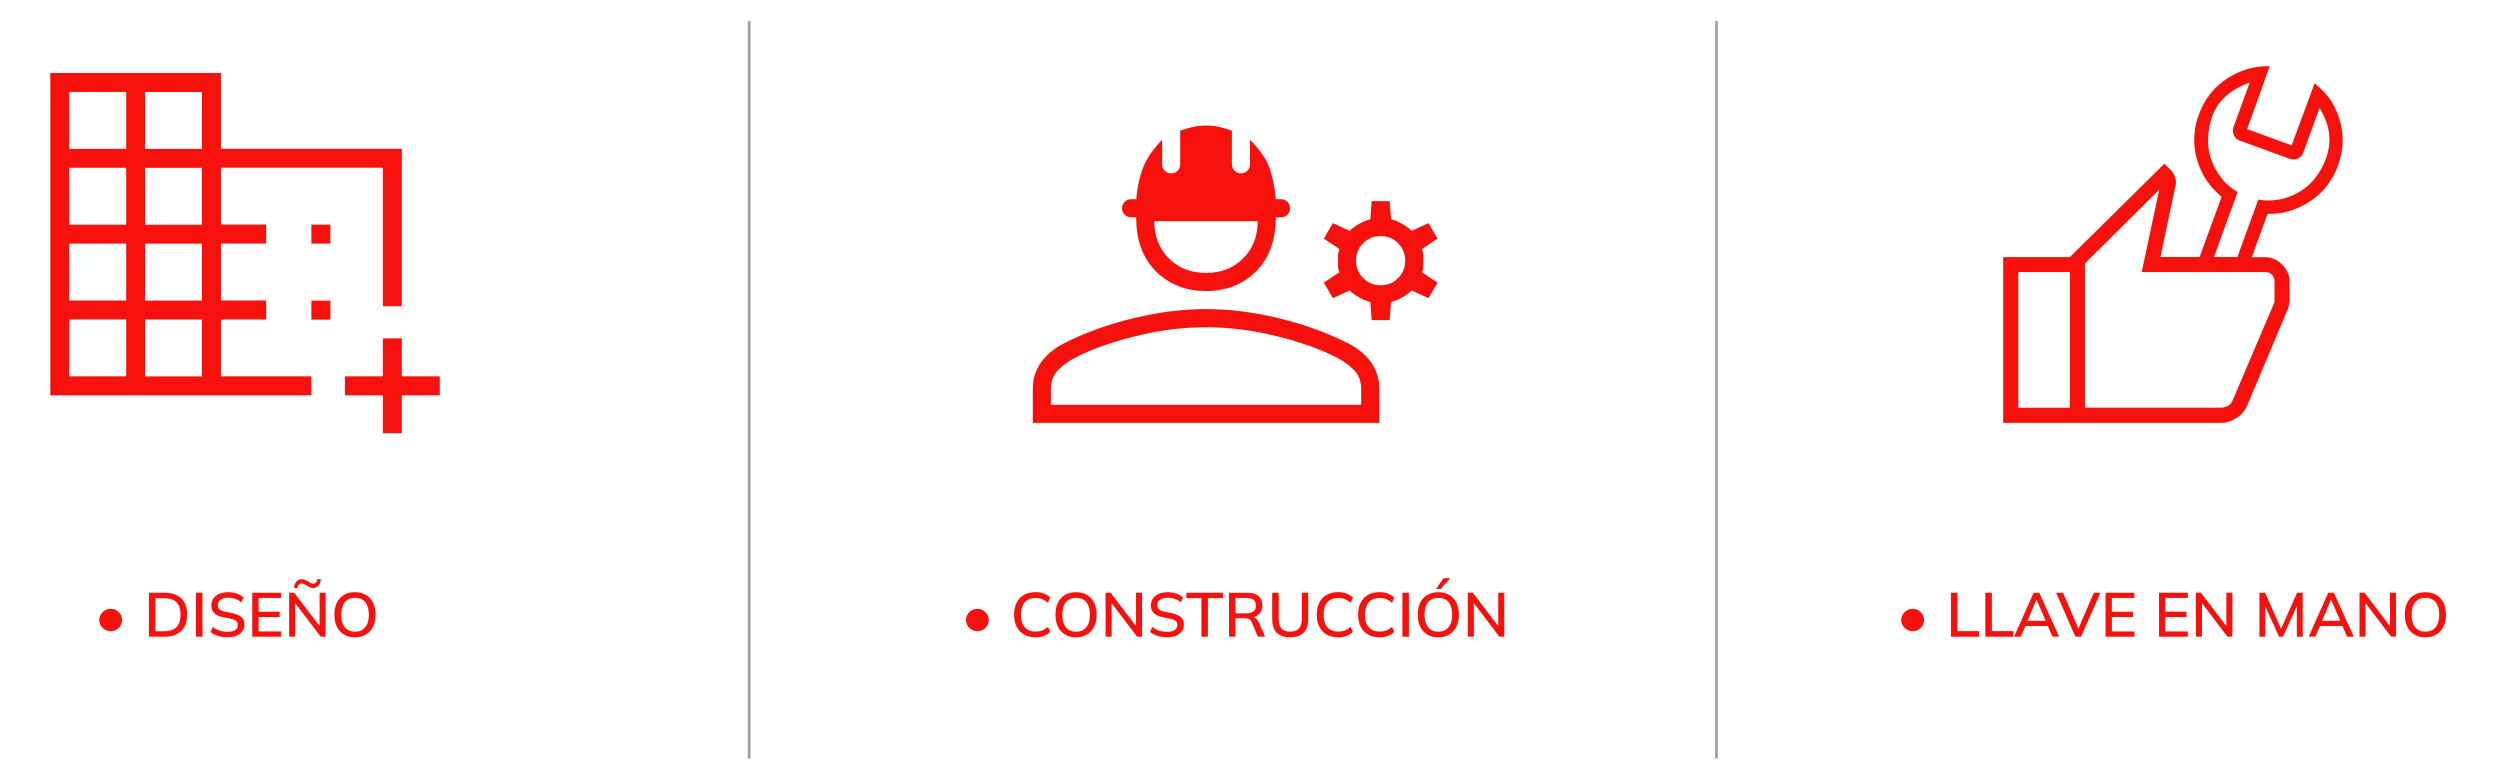
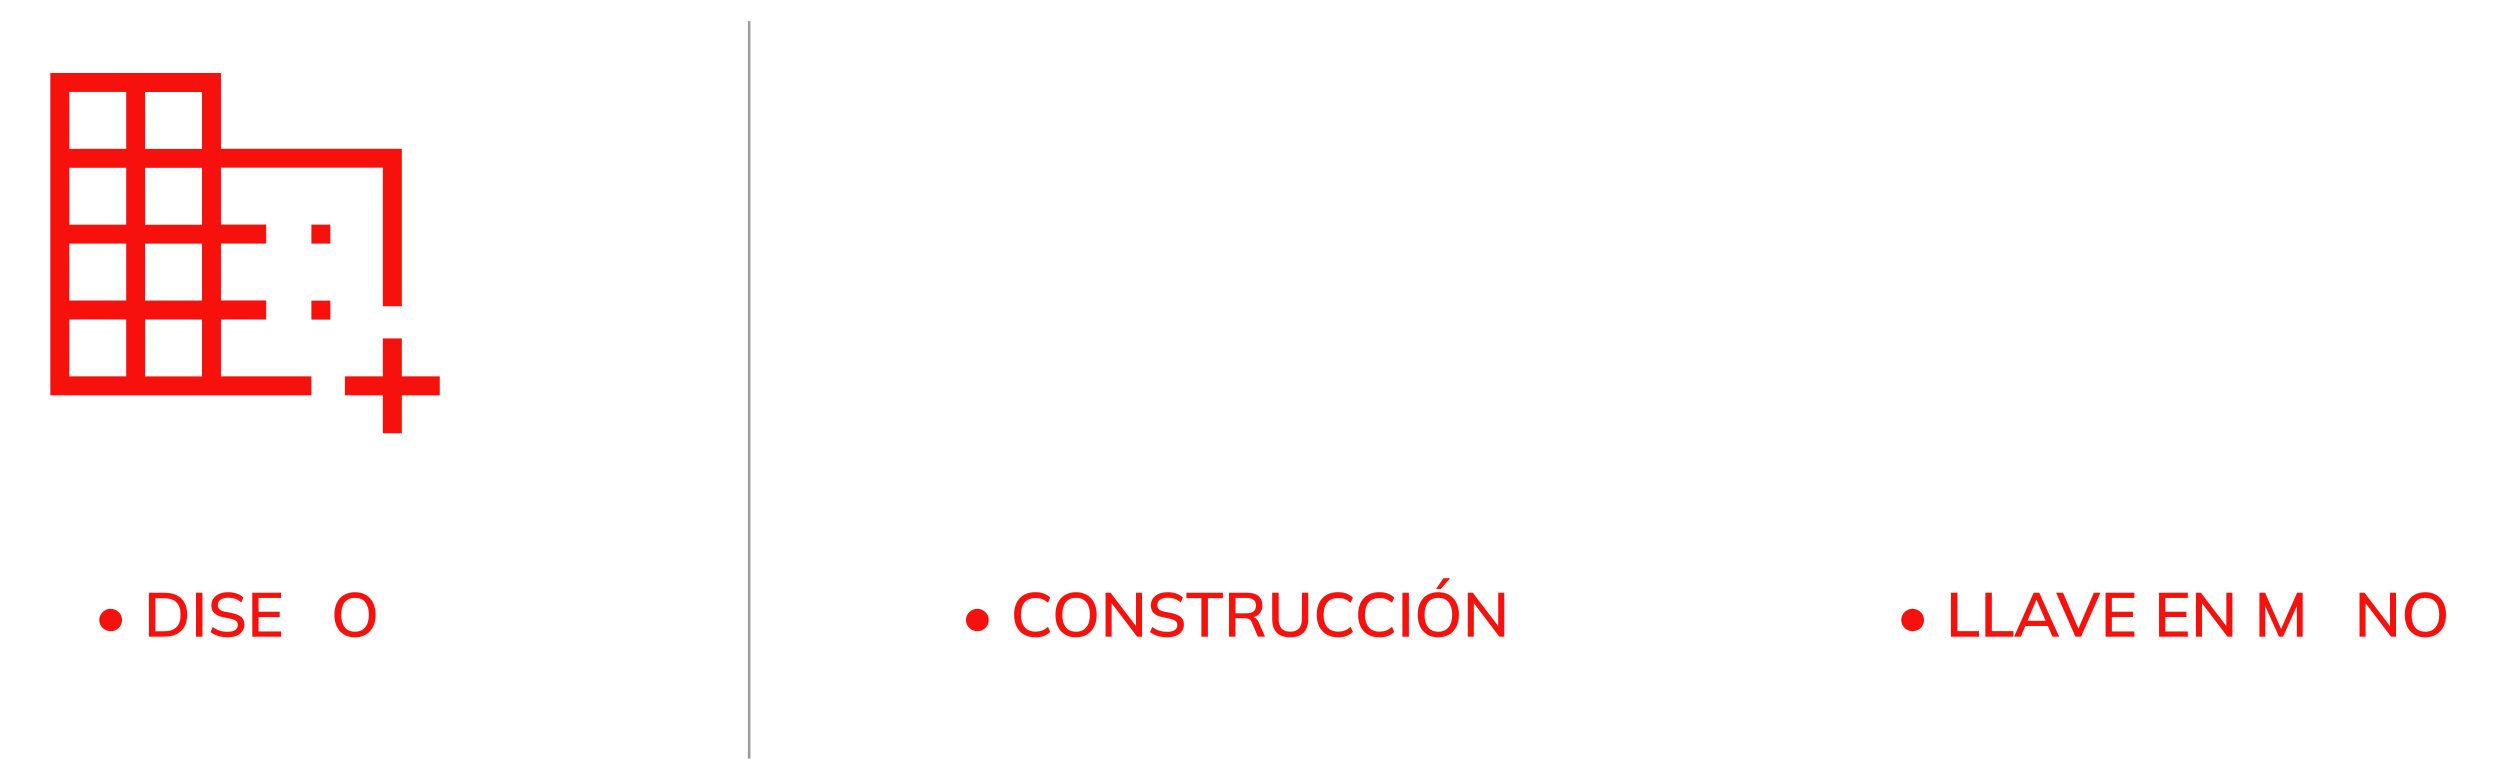
<svg xmlns="http://www.w3.org/2000/svg" id="Capa_1" data-name="Capa 1" viewBox="0 0 481 150">
  <g>
    <path d="M21.29,121.43c-.39,0-.76-.09-1.09-.28s-.6-.45-.8-.77-.3-.69-.3-1.09c0-.37,.09-.72,.28-1.04s.45-.59,.78-.8c.33-.21,.71-.31,1.13-.31,.39,0,.75,.09,1.08,.28,.33,.19,.59,.44,.8,.76,.2,.32,.31,.69,.31,1.11,0,.39-.1,.75-.29,1.08-.2,.33-.46,.59-.79,.78-.33,.19-.7,.29-1.1,.29Z" style="fill: #f6110c;" />
    <path d="M28.65,122.5v-8.46h2.93c.95,0,1.76,.16,2.42,.49s1.16,.8,1.5,1.43c.34,.63,.51,1.39,.51,2.3s-.17,1.66-.51,2.29-.84,1.11-1.5,1.45-1.47,.5-2.42,.5h-2.93Zm1.25-1.04h1.61c1.09,0,1.9-.26,2.43-.79,.53-.53,.8-1.33,.8-2.4s-.27-1.87-.8-2.39c-.53-.53-1.34-.79-2.43-.79h-1.61v6.37Z" style="fill: #f6110c;" />
    <path d="M37.7,122.5v-8.46h1.25v8.46h-1.25Z" style="fill: #f6110c;" />
    <path d="M43.8,122.61c-.68,0-1.3-.09-1.85-.26s-1.03-.42-1.44-.74l.42-.98c.27,.21,.55,.38,.85,.52,.29,.14,.6,.24,.94,.31,.33,.07,.69,.1,1.09,.1,.67,0,1.17-.12,1.48-.36,.32-.24,.47-.56,.47-.95,0-.34-.11-.6-.33-.78-.22-.18-.61-.33-1.16-.45l-1.31-.26c-.78-.16-1.35-.42-1.73-.79s-.57-.86-.57-1.49c0-.51,.14-.96,.41-1.34,.27-.38,.65-.68,1.13-.89,.48-.21,1.05-.31,1.7-.31,.6,0,1.15,.09,1.66,.26,.5,.17,.93,.43,1.27,.76l-.41,.95c-.36-.31-.74-.54-1.15-.69s-.87-.22-1.39-.22c-.62,0-1.1,.13-1.45,.38-.35,.26-.52,.6-.52,1.04,0,.35,.11,.63,.33,.83,.22,.2,.59,.35,1.1,.46l1.31,.25c.81,.17,1.4,.43,1.79,.77s.58,.83,.58,1.43c0,.49-.13,.92-.39,1.29-.26,.37-.63,.65-1.11,.86-.48,.2-1.05,.31-1.7,.31Z" style="fill: #f6110c;" />
    <path d="M48.54,122.5v-8.46h5.54v1h-4.33v2.66h4.06v1.01h-4.06v2.78h4.33v1.01h-5.54Z" style="fill: #f6110c;" />
-     <path d="M55.63,122.5v-8.46h.96l5.2,6.82h-.3v-6.82h1.16v8.46h-.95l-5.18-6.82h.28v6.82h-1.16Zm1.58-9.34l-.64-.04c.04-.54,.2-.95,.47-1.24,.28-.29,.62-.44,1.04-.44,.18,0,.37,.04,.56,.11,.19,.07,.41,.19,.68,.35,.24,.14,.43,.25,.56,.31,.14,.06,.26,.09,.37,.09,.23,0,.42-.08,.56-.23s.23-.38,.28-.67l.64,.05c-.04,.54-.2,.95-.47,1.24-.27,.29-.62,.44-1.03,.44-.18,0-.37-.04-.57-.12-.2-.07-.43-.2-.71-.38-.22-.14-.4-.24-.53-.29-.13-.05-.25-.08-.37-.08-.23,0-.42,.08-.56,.23-.14,.15-.23,.38-.28,.67Z" style="fill: #f6110c;" />
    <path d="M64.34,118.27c0-.89,.16-1.65,.47-2.3,.31-.65,.77-1.15,1.36-1.5,.6-.35,1.31-.53,2.13-.53s1.52,.18,2.11,.53c.59,.35,1.05,.85,1.37,1.5,.32,.65,.49,1.41,.49,2.29s-.16,1.66-.49,2.31c-.32,.65-.78,1.16-1.38,1.51s-1.3,.54-2.11,.54-1.53-.18-2.12-.54-1.05-.86-1.36-1.51c-.32-.65-.47-1.42-.47-2.3Zm1.31,0c0,1.03,.22,1.82,.67,2.4s1.11,.87,1.98,.87,1.5-.29,1.97-.86,.7-1.37,.7-2.41-.23-1.83-.69-2.4c-.46-.57-1.12-.85-1.97-.85s-1.53,.29-1.98,.85c-.45,.57-.67,1.37-.67,2.4Z" style="fill: #f6110c;" />
  </g>
  <g>
    <path d="M188.04,121.43c-.39,0-.76-.09-1.09-.28-.34-.19-.6-.45-.8-.77s-.3-.69-.3-1.09c0-.37,.09-.72,.28-1.04,.19-.33,.45-.59,.78-.8,.33-.21,.71-.31,1.13-.31,.39,0,.75,.09,1.08,.28,.33,.19,.59,.44,.8,.76,.2,.32,.31,.69,.31,1.11,0,.39-.1,.75-.29,1.08s-.46,.59-.79,.78-.7,.29-1.1,.29Z" style="fill: #f6110c;" />
    <path d="M199.21,122.61c-.86,0-1.6-.18-2.21-.53-.61-.35-1.07-.85-1.4-1.51-.32-.65-.49-1.42-.49-2.31s.16-1.65,.49-2.3c.32-.65,.79-1.15,1.4-1.5,.61-.35,1.34-.53,2.21-.53,.6,0,1.14,.09,1.61,.27,.47,.18,.88,.43,1.24,.77l-.43,1c-.38-.33-.76-.56-1.12-.71-.36-.14-.79-.21-1.27-.21-.91,0-1.61,.28-2.09,.84-.48,.56-.72,1.36-.72,2.39s.24,1.83,.72,2.39c.48,.56,1.18,.85,2.09,.85,.48,0,.9-.07,1.27-.21,.36-.14,.74-.38,1.12-.72l.43,1c-.35,.34-.76,.59-1.24,.77-.47,.18-1.01,.27-1.61,.27Z" style="fill: #f6110c;" />
    <path d="M203.07,118.27c0-.89,.16-1.65,.47-2.3,.31-.65,.77-1.15,1.36-1.5s1.31-.53,2.13-.53,1.52,.18,2.11,.53,1.05,.85,1.37,1.5c.32,.65,.49,1.41,.49,2.29s-.16,1.66-.49,2.31c-.32,.65-.78,1.16-1.38,1.51s-1.3,.54-2.11,.54-1.53-.18-2.12-.54c-.59-.36-1.04-.86-1.36-1.51s-.47-1.42-.47-2.3Zm1.31,0c0,1.03,.22,1.82,.67,2.4s1.11,.87,1.98,.87,1.5-.29,1.97-.86,.7-1.37,.7-2.41-.23-1.83-.69-2.4c-.46-.57-1.12-.85-1.97-.85s-1.53,.29-1.98,.85c-.45,.57-.67,1.37-.67,2.4Z" style="fill: #f6110c;" />
    <path d="M212.71,122.5v-8.46h.96l5.2,6.82h-.3v-6.82h1.16v8.46h-.95l-5.18-6.82h.28v6.82h-1.16Z" style="fill: #f6110c;" />
    <path d="M224.56,122.61c-.68,0-1.3-.09-1.85-.26-.55-.17-1.03-.42-1.44-.74l.42-.98c.27,.21,.55,.38,.85,.52,.29,.14,.6,.24,.94,.31,.33,.07,.69,.1,1.09,.1,.67,0,1.17-.12,1.48-.36,.32-.24,.47-.56,.47-.95,0-.34-.11-.6-.33-.78s-.61-.33-1.16-.45l-1.31-.26c-.78-.16-1.35-.42-1.73-.79-.38-.36-.57-.86-.57-1.49,0-.51,.14-.96,.41-1.34,.27-.38,.65-.68,1.13-.89,.48-.21,1.05-.31,1.7-.31,.6,0,1.15,.09,1.66,.26,.5,.17,.93,.43,1.27,.76l-.41,.95c-.36-.31-.74-.54-1.15-.69-.41-.15-.87-.22-1.39-.22-.62,0-1.1,.13-1.45,.38-.35,.26-.52,.6-.52,1.04,0,.35,.11,.63,.33,.83,.22,.2,.59,.35,1.1,.46l1.31,.25c.81,.17,1.4,.43,1.79,.77s.58,.83,.58,1.43c0,.49-.13,.92-.39,1.29-.26,.37-.63,.65-1.11,.86-.48,.2-1.05,.31-1.7,.31Z" style="fill: #f6110c;" />
    <path d="M231.15,122.5v-7.42h-2.89v-1.04h7.03v1.04h-2.89v7.42h-1.25Z" style="fill: #f6110c;" />
    <path d="M236.46,122.5v-8.46h3.58c.9,0,1.6,.21,2.1,.64,.5,.43,.74,1.03,.74,1.79,0,.5-.11,.94-.34,1.3-.22,.36-.54,.63-.95,.82-.41,.19-.89,.28-1.44,.28l.19-.19h.32c.33,0,.62,.08,.88,.25,.26,.17,.47,.44,.64,.8l1.21,2.76h-1.37l-1.2-2.77c-.12-.33-.31-.54-.56-.64-.25-.1-.56-.14-.93-.14h-1.64v3.55h-1.25Zm1.25-4.5h2.12c.6,0,1.05-.13,1.36-.38s.46-.62,.46-1.11-.15-.86-.46-1.1-.76-.37-1.36-.37h-2.12v2.96Z" style="fill: #f6110c;" />
    <path d="M248.25,122.61c-1.18,0-2.05-.3-2.62-.89-.57-.59-.86-1.47-.86-2.63v-5.05h1.25v5.03c0,.82,.18,1.43,.53,1.84,.36,.41,.92,.62,1.7,.62s1.29-.21,1.67-.62,.56-1.03,.56-1.84v-5.03h1.22v5.05c0,1.16-.29,2.04-.88,2.63s-1.44,.89-2.58,.89Z" style="fill: #f6110c;" />
    <path d="M257.44,122.61c-.86,0-1.6-.18-2.21-.53-.61-.35-1.07-.85-1.4-1.51s-.49-1.42-.49-2.31,.16-1.65,.49-2.3,.79-1.15,1.4-1.5c.61-.35,1.34-.53,2.21-.53,.6,0,1.14,.09,1.61,.27s.88,.43,1.24,.77l-.43,1c-.38-.33-.76-.56-1.12-.71-.36-.14-.79-.21-1.27-.21-.91,0-1.61,.28-2.09,.84-.48,.56-.72,1.36-.72,2.39s.24,1.83,.72,2.39c.48,.56,1.18,.85,2.09,.85,.48,0,.9-.07,1.27-.21,.36-.14,.74-.38,1.12-.72l.43,1c-.35,.34-.76,.59-1.24,.77s-1.01,.27-1.61,.27Z" style="fill: #f6110c;" />
    <path d="M265.4,122.61c-.86,0-1.6-.18-2.21-.53s-1.07-.85-1.4-1.51c-.32-.65-.49-1.42-.49-2.31s.16-1.65,.49-2.3c.32-.65,.79-1.15,1.4-1.5s1.34-.53,2.21-.53c.6,0,1.14,.09,1.61,.27,.47,.18,.88,.43,1.24,.77l-.43,1c-.38-.33-.76-.56-1.12-.71-.36-.14-.79-.21-1.27-.21-.91,0-1.61,.28-2.09,.84-.48,.56-.72,1.36-.72,2.39s.24,1.83,.72,2.39c.48,.56,1.18,.85,2.09,.85,.48,0,.9-.07,1.27-.21,.36-.14,.74-.38,1.12-.72l.43,1c-.35,.34-.76,.59-1.24,.77-.47,.18-1.01,.27-1.61,.27Z" style="fill: #f6110c;" />
    <path d="M269.82,122.5v-8.46h1.25v8.46h-1.25Z" style="fill: #f6110c;" />
    <path d="M272.77,118.27c0-.89,.16-1.65,.47-2.3,.31-.65,.77-1.15,1.36-1.5s1.31-.53,2.13-.53,1.52,.18,2.11,.53,1.05,.85,1.37,1.5c.32,.65,.49,1.41,.49,2.29s-.16,1.66-.49,2.31c-.32,.65-.78,1.16-1.38,1.51s-1.3,.54-2.11,.54-1.53-.18-2.12-.54c-.59-.36-1.04-.86-1.36-1.51s-.47-1.42-.47-2.3Zm1.31,0c0,1.03,.22,1.82,.67,2.4s1.11,.87,1.98,.87,1.5-.29,1.97-.86,.7-1.37,.7-2.41-.23-1.83-.69-2.4c-.46-.57-1.12-.85-1.97-.85s-1.53,.29-1.98,.85c-.45,.57-.67,1.37-.67,2.4Zm2.21-4.94l1.42-2.08h1.31l-1.84,2.08h-.89Z" style="fill: #f6110c;" />
    <path d="M282.4,122.5v-8.46h.96l5.2,6.82h-.3v-6.82h1.16v8.46h-.95l-5.18-6.82h.28v6.82h-1.16Z" style="fill: #f6110c;" />
  </g>
  <g>
    <path d="M367.99,121.43c-.39,0-.76-.09-1.09-.28-.34-.19-.6-.45-.8-.77s-.3-.69-.3-1.09c0-.37,.09-.72,.28-1.04,.19-.33,.45-.59,.78-.8,.33-.21,.71-.31,1.13-.31,.39,0,.75,.09,1.08,.28,.33,.19,.59,.44,.8,.76,.2,.32,.31,.69,.31,1.11,0,.39-.1,.75-.29,1.08s-.46,.59-.79,.78-.7,.29-1.1,.29Z" style="fill: #f6110c;" />
    <path d="M375.36,122.5v-8.46h1.25v7.39h4.15v1.07h-5.4Z" style="fill: #f6110c;" />
    <path d="M381.98,122.5v-8.46h1.25v7.39h4.15v1.07h-5.4Z" style="fill: #f6110c;" />
    <path d="M387.51,122.5l3.77-8.46h1.07l3.83,8.46h-1.28l-1.04-2.4,.53,.34h-5.12l.56-.34-1.04,2.4h-1.26Zm4.28-7.09l-1.82,4.31-.29-.28h4.26l-.24,.28-1.86-4.31h-.05Z" style="fill: #f6110c;" />
    <path d="M399.31,122.5l-3.72-8.46h1.34l3.17,7.42h-.43l3.18-7.42h1.28l-3.73,8.46h-1.09Z" style="fill: #f6110c;" />
    <path d="M405.11,122.5v-8.46h5.54v1h-4.33v2.66h4.06v1.01h-4.06v2.78h4.33v1.01h-5.54Z" style="fill: #f6110c;" />
    <path d="M415.4,122.5v-8.46h5.54v1h-4.33v2.66h4.06v1.01h-4.06v2.78h4.33v1.01h-5.54Z" style="fill: #f6110c;" />
    <path d="M422.49,122.5v-8.46h.96l5.2,6.82h-.3v-6.82h1.16v8.46h-.95l-5.18-6.82h.28v6.82h-1.16Z" style="fill: #f6110c;" />
    <path d="M434.71,122.5v-8.46h1.09l3.26,7.36h-.36l3.26-7.36h1.08v8.46h-1.13v-6.77h.4l-3.05,6.77h-.78l-3.05-6.77h.41v6.77h-1.14Z" style="fill: #f6110c;" />
-     <path d="M444.19,122.5l3.77-8.46h1.07l3.83,8.46h-1.28l-1.04-2.4,.53,.34h-5.12l.56-.34-1.04,2.4h-1.26Zm4.28-7.09l-1.82,4.31-.29-.28h4.26l-.24,.28-1.86-4.31h-.05Z" style="fill: #f6110c;" />
    <path d="M453.97,122.5v-8.46h.96l5.2,6.82h-.3v-6.82h1.16v8.46h-.95l-5.18-6.82h.28v6.82h-1.16Z" style="fill: #f6110c;" />
    <path d="M462.68,118.27c0-.89,.16-1.65,.47-2.3,.31-.65,.77-1.15,1.36-1.5s1.31-.53,2.13-.53,1.52,.18,2.11,.53,1.05,.85,1.37,1.5,.49,1.41,.49,2.29-.16,1.66-.49,2.31-.78,1.16-1.38,1.51c-.6,.36-1.3,.54-2.11,.54s-1.53-.18-2.12-.54c-.59-.36-1.05-.86-1.36-1.51-.32-.65-.47-1.42-.47-2.3Zm1.31,0c0,1.03,.22,1.82,.67,2.4s1.11,.87,1.98,.87,1.5-.29,1.97-.86c.46-.57,.7-1.37,.7-2.41s-.23-1.83-.69-2.4c-.46-.57-1.12-.85-1.97-.85s-1.53,.29-1.98,.85c-.45,.57-.67,1.37-.67,2.4Z" style="fill: #f6110c;" />
  </g>
  <line x1="144.14" y1="4.05" x2="144.14" y2="145.95" style="fill: none; stroke: #9d9d9c; stroke-miterlimit: 10; stroke-width: .5px;" />
-   <line x1="330.25" y1="4.05" x2="330.25" y2="145.95" style="fill: none; stroke: #9d9d9c; stroke-miterlimit: 10; stroke-width: .5px;" />
  <path d="M77.31,72.41v-7.3h-3.65v7.3h-7.3v3.65h7.3v7.3h3.65v-7.3h7.3v-3.65h-7.3Zm-17.4-25.54h3.65v-3.65h-3.65v3.65Zm-17.4,14.59h8.7v-3.65h-8.7v-10.95h8.7v-3.65h-8.7v-10.95h31.15v26.66h3.65V28.63H42.51V14.04H9.68v62.02H59.91v-3.65h-17.4v-10.95Zm-18.24,10.95H13.33v-10.95h10.95v10.95Zm0-14.59H13.33v-10.95h10.95v10.95Zm0-14.59H13.33v-10.95h10.95v10.95Zm0-14.59H13.33v-10.95h10.95v10.95Zm14.59,43.78h-10.95v-10.95h10.95v10.95Zm0-14.59h-10.95v-10.95h10.95v10.95Zm0-14.59h-10.95v-10.95h10.95v10.95Zm0-14.59h-10.95v-10.95h10.95v10.95Zm21.05,32.84h3.65v-3.65h-3.65v3.65Z" style="fill: #f6110c;" />
-   <path d="M217.6,41.81h1c0,4.39,1.26,7.86,3.79,10.39,2.53,2.53,5.74,3.79,9.64,3.79s7.11-1.26,9.64-3.79c2.53-2.53,3.79-5.99,3.79-10.39h1c.5,0,.91-.17,1.24-.5,.33-.33,.5-.75,.5-1.24s-.17-.91-.5-1.24c-.33-.33-.75-.5-1.24-.5h-1c-.17-2.16-.56-4.13-1.18-5.91-.62-1.78-1.89-3.63-3.79-5.54v4.73c0,.5-.17,.91-.5,1.24s-.75,.5-1.24,.5-.91-.17-1.24-.5-.5-.75-.5-1.24v-6.47c-.66-.25-1.43-.48-2.3-.68-.87-.21-1.76-.31-2.67-.31s-1.8,.1-2.67,.31c-.87,.21-1.64,.44-2.3,.68v6.47c0,.5-.17,.91-.5,1.24s-.75,.5-1.24,.5-.91-.17-1.24-.5-.5-.75-.5-1.24v-4.73c-1.82,1.91-3.07,3.75-3.73,5.54-.66,1.78-1.08,3.75-1.24,5.91h-1c-.5,0-.91,.17-1.24,.5-.33,.33-.5,.75-.5,1.24s.17,.91,.5,1.24c.33,.33,.75,.5,1.24,.5Zm24.38,.75c0,2.9-.93,5.29-2.8,7.15-1.87,1.87-4.25,2.8-7.15,2.8s-5.29-.93-7.15-2.8-2.8-4.25-2.8-7.15h19.9Zm31.86,8.71v-2.18c0-.29-.08-.68-.25-1.18l2.99-1.99-1.74-2.99-3.23,1.49c-.5-.5-1.12-.95-1.87-1.37-.75-.41-1.45-.7-2.11-.87l-.25-3.48h-3.48l-.25,3.48c-.66,.17-1.37,.46-2.11,.87-.75,.41-1.37,.87-1.87,1.37l-3.23-1.49-1.74,2.99,2.99,1.99c-.17,.5-.25,.89-.25,1.18v2.18c0,.33,.08,.71,.25,1.12l-2.99,1.99,1.74,2.99,3.23-1.49c.5,.5,1.12,.95,1.87,1.37,.75,.41,1.45,.71,2.11,.87l.25,3.48h3.48l.25-3.48c.66-.17,1.37-.46,2.11-.87,.75-.41,1.37-.87,1.87-1.37l3.23,1.49,1.74-2.99-2.99-1.99c.17-.41,.25-.79,.25-1.12Zm-4.85,2.24c-.91,.91-2.03,1.37-3.36,1.37s-2.45-.46-3.36-1.37-1.37-2.03-1.37-3.36,.46-2.45,1.37-3.36c.91-.91,2.03-1.37,3.36-1.37s2.45,.46,3.36,1.37,1.37,2.03,1.37,3.36-.46,2.45-1.37,3.36Zm-9.84,12.43c-3.98-1.99-8.38-3.57-13.18-4.73-4.81-1.16-9.45-1.74-13.93-1.74s-9.12,.58-13.93,1.74c-4.81,1.16-9.2,2.74-13.18,4.73-1.99,.99-3.52,2.24-4.6,3.73-1.08,1.49-1.62,3.23-1.62,5.22v6.47h66.67v-6.47c0-1.99-.54-3.73-1.62-5.22-1.08-1.49-2.61-2.74-4.6-3.73Zm2.74,11.94h-59.7v-2.99c0-1.49,.44-2.7,1.31-3.61,.87-.91,1.93-1.7,3.17-2.36,3.15-1.66,7.07-3.07,11.75-4.23,4.69-1.16,9.23-1.74,13.62-1.74s8.93,.58,13.62,1.74c4.69,1.16,8.6,2.57,11.75,4.23,1.24,.66,2.3,1.45,3.17,2.36s1.31,2.11,1.31,3.61v2.99Z" style="fill: #f6110c;" />
-   <path d="M449.33,20.92c-.47-1.01-1.05-1.91-1.73-2.7-.68-.79-1.44-1.52-2.27-2.18l-4.42,11.92-8.56-3.12,4.34-12.1c-1.06-.03-2.12,.06-3.16,.27-1.04,.21-2.07,.55-3.09,1.03-3.58,1.67-6.04,4.34-7.38,8.01-1.34,3.67-1.17,7.3,.49,10.88,.47,1.02,1.04,1.93,1.69,2.72,.65,.8,1.39,1.54,2.19,2.22l-4.23,11.58h-7.53l2.97-14.06v-.46c0-.35-.09-.72-.27-1.14-.18-.41-.4-.75-.67-1.01l-1.28-1.28-18.18,17.96h-12.83v31.9h41.94c1,0,1.97-.3,2.91-.9,.94-.6,1.61-1.35,2.01-2.24l7.92-18.77c.1-.26,.17-.55,.23-.86,.06-.31,.09-.6,.09-.86v-3.57c0-1.21-.48-2.3-1.43-3.25-.96-.96-2.04-1.43-3.25-1.43h-2.58l3.04-8.35c1.01,.05,2.02-.02,3.03-.23,1.01-.21,2.05-.56,3.13-1.06,3.58-1.67,6.04-4.34,7.38-8.01,1.34-3.67,1.17-7.3-.49-10.88Zm-51.09,57.53h-9.93v-26.1h9.93v26.1Zm38.87-25.6c.33,.34,.5,.76,.5,1.28v4.01l-8.03,18.85c-.22,.52-.55,.89-.98,1.12-.43,.22-.85,.33-1.25,.33h-26.21v-27.76l14.29-14.18-3.36,15.84h23.76c.52,0,.95,.17,1.28,.5Zm10.38-22.28c-1.23,3.26-3.28,5.56-6.13,6.89-1.08,.51-2.22,.84-3.4,1.01-1.18,.17-2.33,.14-3.46-.08l-4.03,11.05h-4.5c2.29-6.29,4.55-12.5,4.55-12.5-1.04-.59-1.96-1.33-2.74-2.22-.78-.9-1.41-1.86-1.89-2.9-1.26-2.7-1.4-5.68-.43-8.93,.98-3.25,3.44-5.58,7.39-7.01l-3.11,8.54c-.2,.55-.19,1.08,.05,1.59,.24,.51,.63,.86,1.19,1.06l9.54,3.48c.56,.2,1.09,.19,1.59-.05,.5-.24,.86-.63,1.06-1.19l3.11-8.54c2.04,3.26,2.44,6.52,1.21,9.79Z" style="fill: #f6110c;" />
</svg>